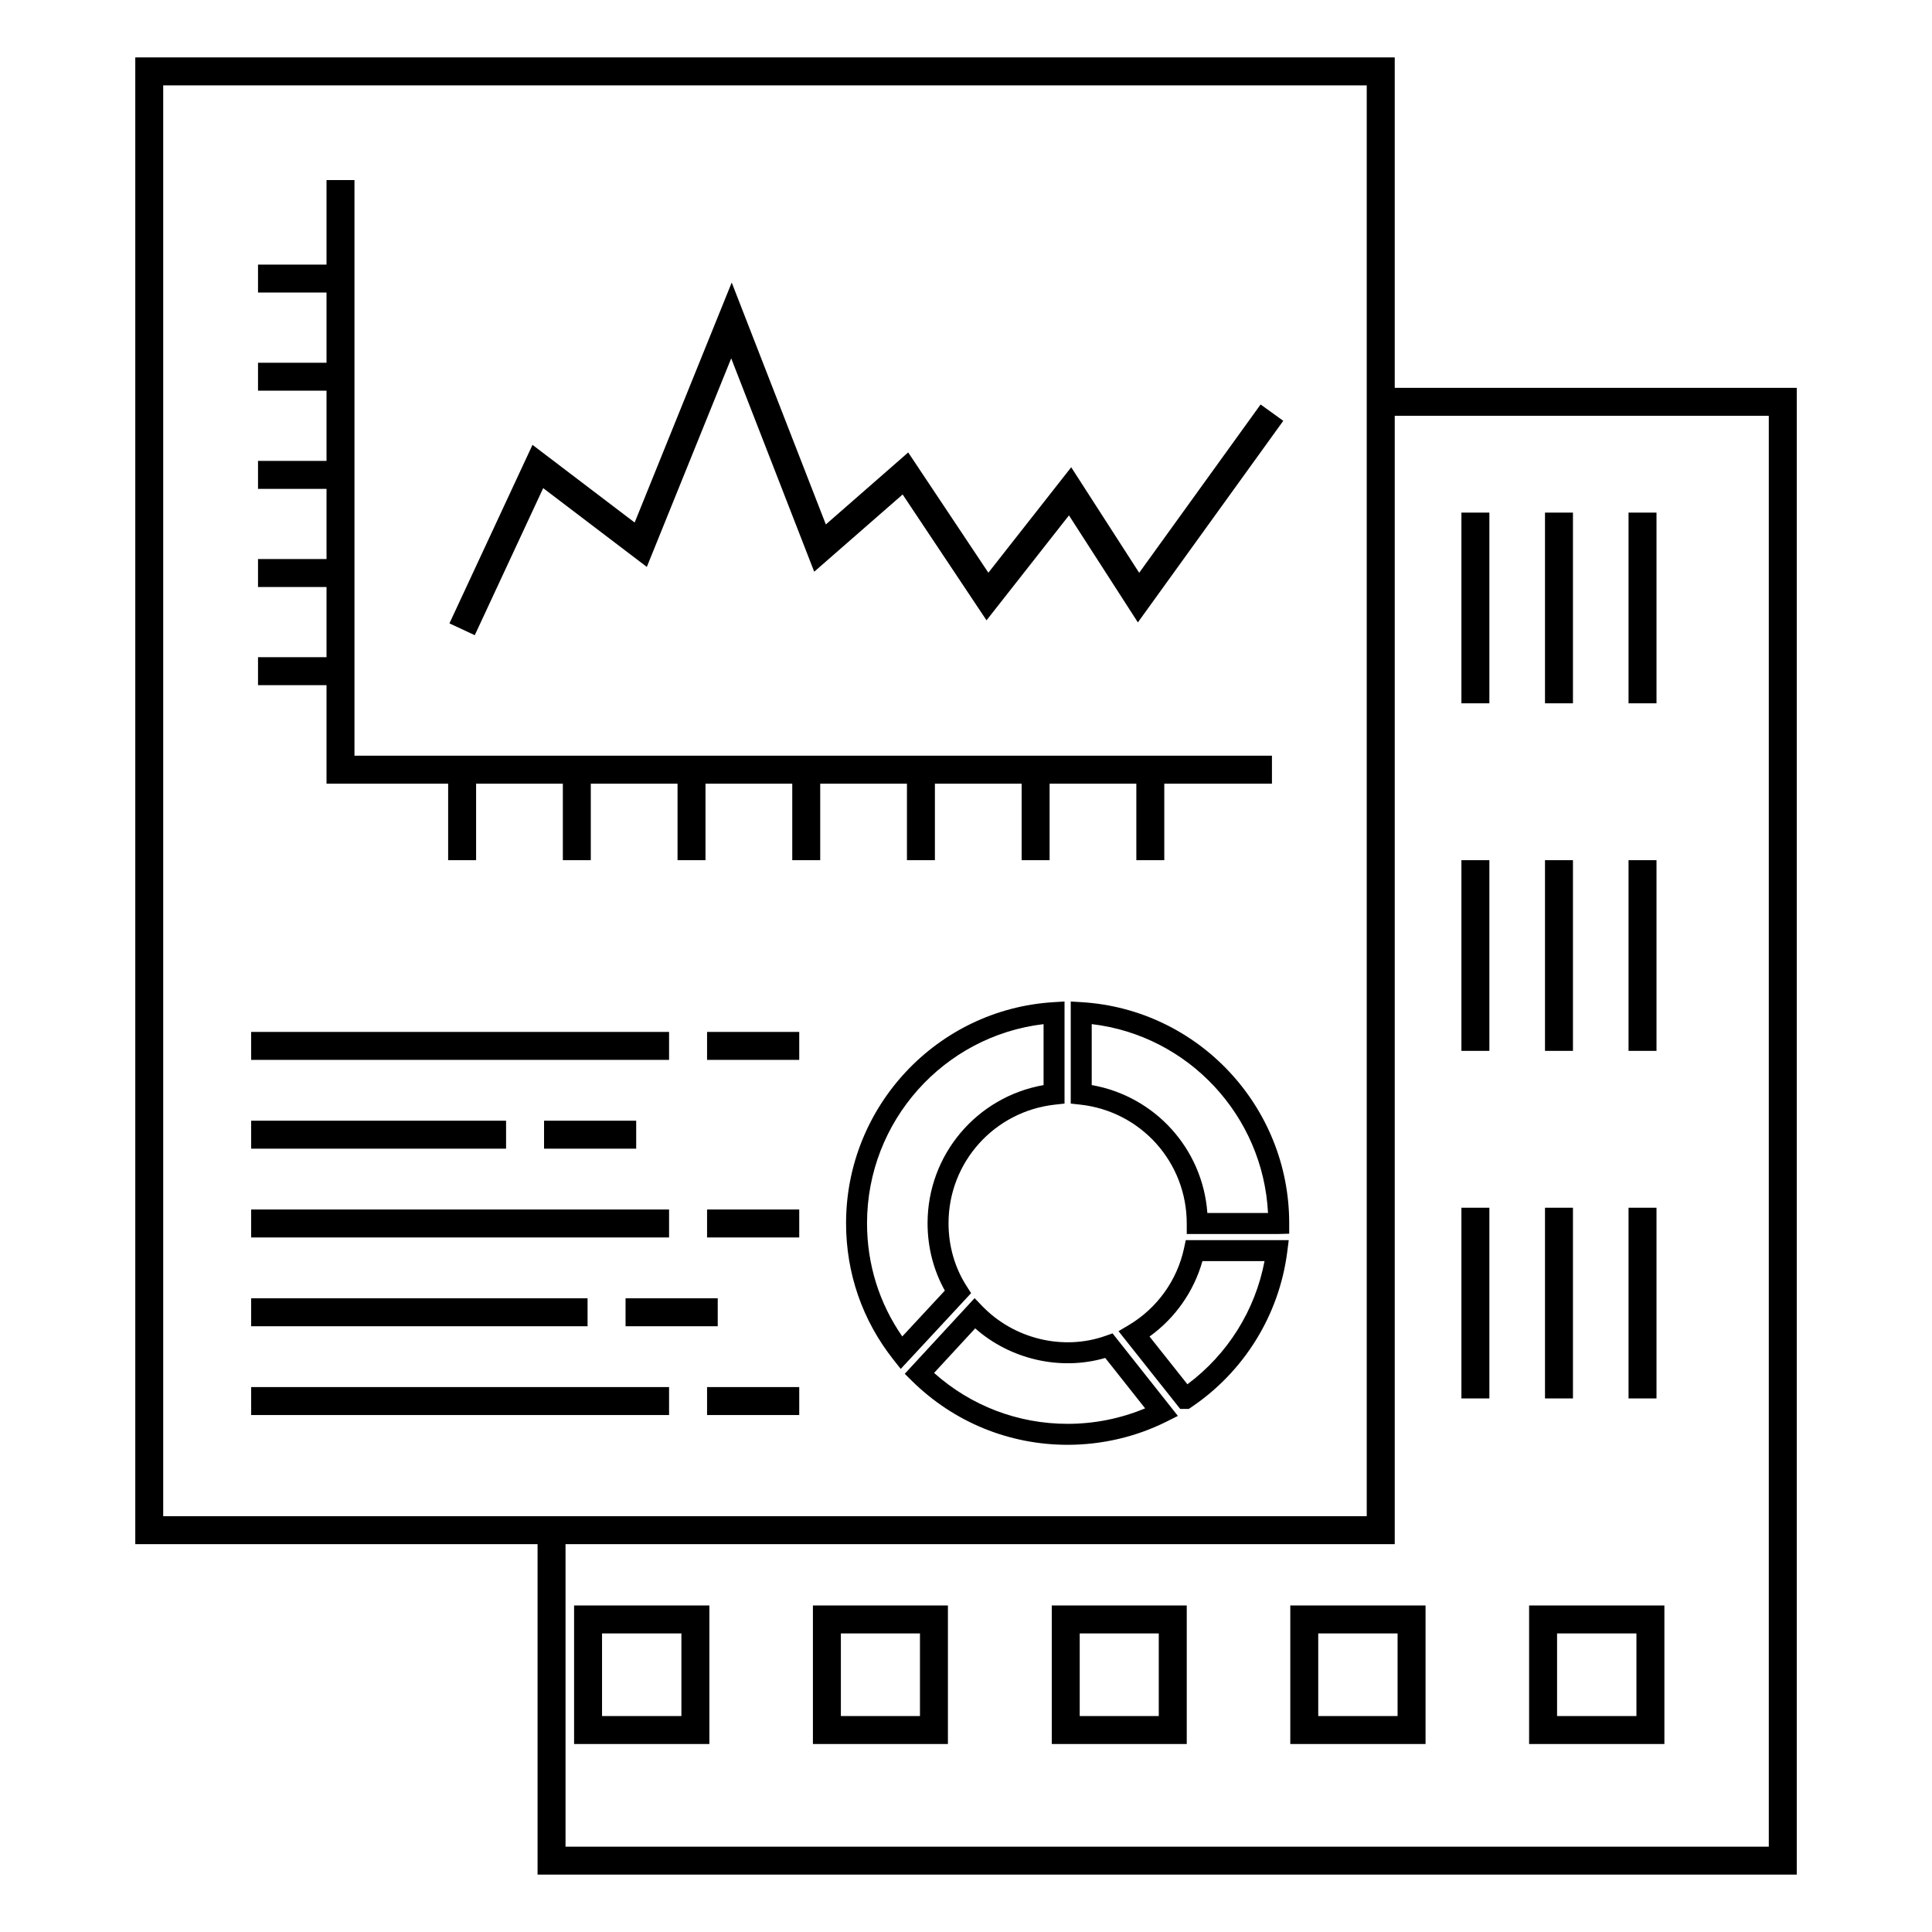
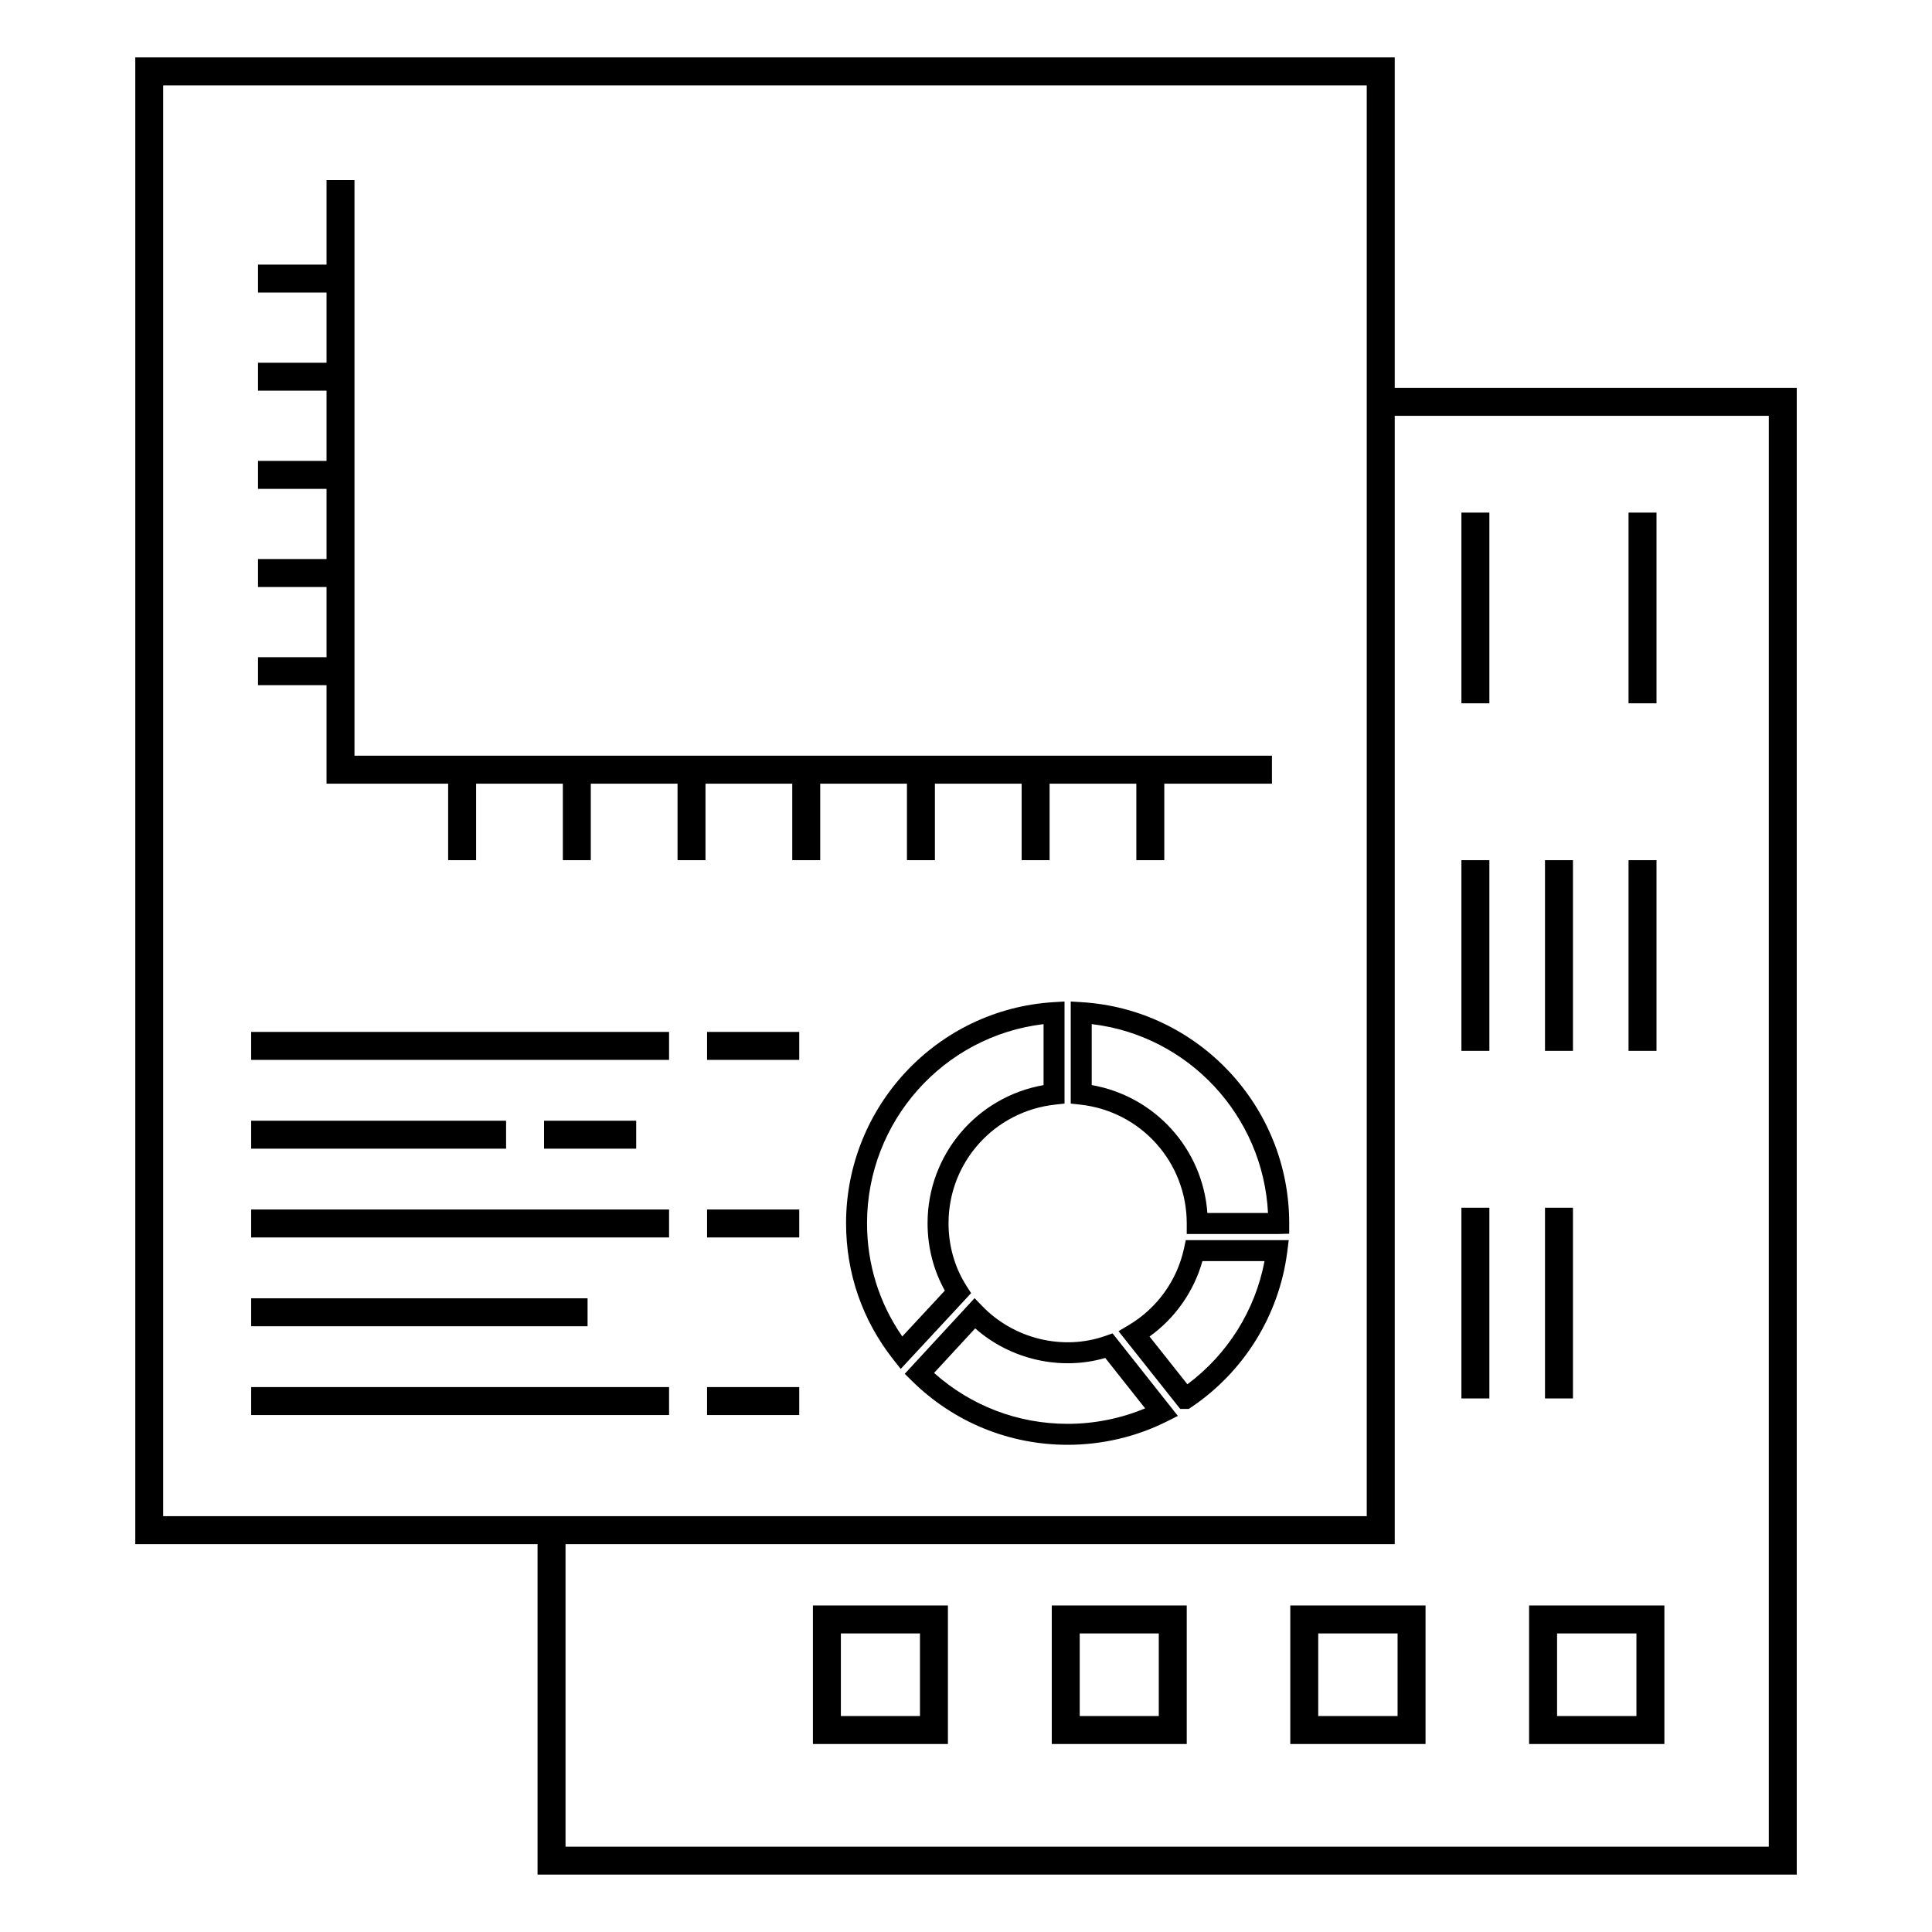
<svg xmlns="http://www.w3.org/2000/svg" fill="#000000" width="800px" height="800px" version="1.1" viewBox="144 144 512 512">
  <g>
    <path d="m620.16 640.79v-394.01h-106.54v-87.574h-333.77v394.01h106.61v87.574zm-7.41-386.6v379.2h-318.88v-80.168h219.75v-299.03zm-425.5 291.62v-379.19h318.95v379.19z" />
    <path d="m436.96 498.02c-11.316 4-24.289 0.766-32.645-7.879l-2.039-2.117-18.508 20.051 1.91 1.887c11.078 10.914 25.73 16.926 41.262 16.926 9.094 0 18.141-2.117 26.156-6.125l3.055-1.531-17.312-21.875zm-10.02 23.312c-13.168 0-25.633-4.773-35.402-13.492l10.902-11.809c9.27 8.215 22.539 11.316 34.461 7.84l10.57 13.355c-6.43 2.695-13.465 4.106-20.531 4.106z" />
    <path d="m400.19 484.88c-3.156-4.891-4.82-10.672-4.82-16.711 0-16.172 12.148-29.684 28.27-31.438l2.473-0.27v-27.051l-2.953 0.18c-30.809 1.895-54.945 27.625-54.945 58.574 0 13.234 4.312 25.703 12.473 36.066l2.012 2.551 18.652-20.086zm-17.078 13.293c-6.121-8.824-9.34-19.129-9.34-30.004 0-27.023 20.316-49.648 46.785-52.762v16.156c-17.691 3.113-30.742 18.438-30.742 36.605 0 6.363 1.578 12.492 4.578 17.855z" />
    <path d="m430.71 409.59-2.953-0.18v27.051l2.473 0.27c16.121 1.754 28.27 15.266 28.27 31.512v2.777h24.375l2.777-0.074v-2.777c0.004-30.953-24.133-56.684-54.941-58.578zm33.254 55.867c-1.223-16.969-13.84-30.941-30.648-33.902v-16.156c25.578 3.012 45.418 24.242 46.719 50.059z" />
    <path d="m457.77 474.85c-1.824 8.461-7.148 15.859-14.617 20.301l-2.734 1.625 16.344 20.602h2.266l0.711-0.473c13.992-9.434 23.246-24.422 25.391-41.117l0.398-3.133h-27.285zm21.344 3.359c-2.469 13.027-9.762 24.684-20.441 32.637l-10.035-12.652c6.785-4.871 11.758-11.949 14.016-19.984z" />
    <path d="m210.56 511.59h110.75v7.41h-110.75z" />
    <path d="m331.38 511.59h24.426v7.41h-24.426z" />
    <path d="m210.56 488.06h89.152v7.41h-89.152z" />
-     <path d="m309.78 488.06h24.426v7.41h-24.426z" />
    <path d="m210.56 464.53h110.75v7.41h-110.75z" />
    <path d="m331.38 464.53h24.426v7.41h-24.426z" />
    <path d="m210.56 441h67.555v7.41h-67.555z" />
    <path d="m288.18 441h24.418v7.41h-24.418z" />
    <path d="m210.56 417.47h110.75v7.41h-110.75z" />
    <path d="m331.38 417.47h24.426v7.41h-24.426z" />
    <path d="m384.35 351.68v20.281h7.41v-20.281h22.984v20.281h7.41v-20.281h22.988v20.281h7.406v-20.281h28.531v-7.41h-243.14v-152.55h-7.406v22.398h-18.156v7.406h18.156v18.609h-18.156v7.406h18.156v18.602h-18.156v7.41h18.156v18.602h-18.156v7.41h18.156v18.605h-18.156v7.41h18.156v26.102h32.23v20.281h7.41v-20.281h22.988v20.281h7.406v-20.281h22.988v20.281h7.41v-20.281h22.992v20.281h7.41v-20.281z" />
-     <path d="m287.95 273.36 27.465 20.879 22.363-55.277 21.996 56.547 23.434-20.469 22.23 33.352 21.848-27.812 18.262 28.363 38.531-53.422-6.008-4.332-32.176 44.609-18.016-27.973-21.953 27.949-21.242-31.871-21.828 19.078-24.945-64.105-25.723 63.602-27.074-20.586-22.012 47.312 6.715 3.125z" />
    <path d="m585.08 569.47h-35.852v36.711h35.852zm-7.41 29.301h-21.031v-21.895h21.031z" />
    <path d="m422.73 606.18h35.77v-36.711h-35.77zm7.406-29.305h20.953v21.895h-20.953z" />
-     <path d="m296.14 606.18h35.852v-36.711h-35.852zm7.406-29.305h21.031v21.895h-21.031z" />
    <path d="m485.94 606.18h35.844v-36.711h-35.844zm7.406-29.305h21.027v21.895h-21.027z" />
    <path d="m359.43 606.18h35.777v-36.711h-35.777zm7.41-29.305h20.961v21.895h-20.961z" />
-     <path d="m582.99 475.43v-11.371h-7.41v50.539h7.41z" />
    <path d="m560.85 475.43v-11.371h-7.41v50.539h7.41z" />
    <path d="m538.7 475.43v-11.371h-7.41v50.539h7.41z" />
    <path d="m582.99 394.67v-22.715h-7.41v50.535h7.41z" />
    <path d="m560.85 394.67v-22.715h-7.41v50.535h7.41z" />
    <path d="m538.7 394.67v-22.715h-7.41v50.535h7.41z" />
    <path d="m582.99 314.79v-34.945h-7.41v50.539h7.41z" />
-     <path d="m560.85 314.79v-34.945h-7.41v50.539h7.41z" />
    <path d="m538.7 314.79v-34.945h-7.41v50.539h7.41z" />
  </g>
</svg>